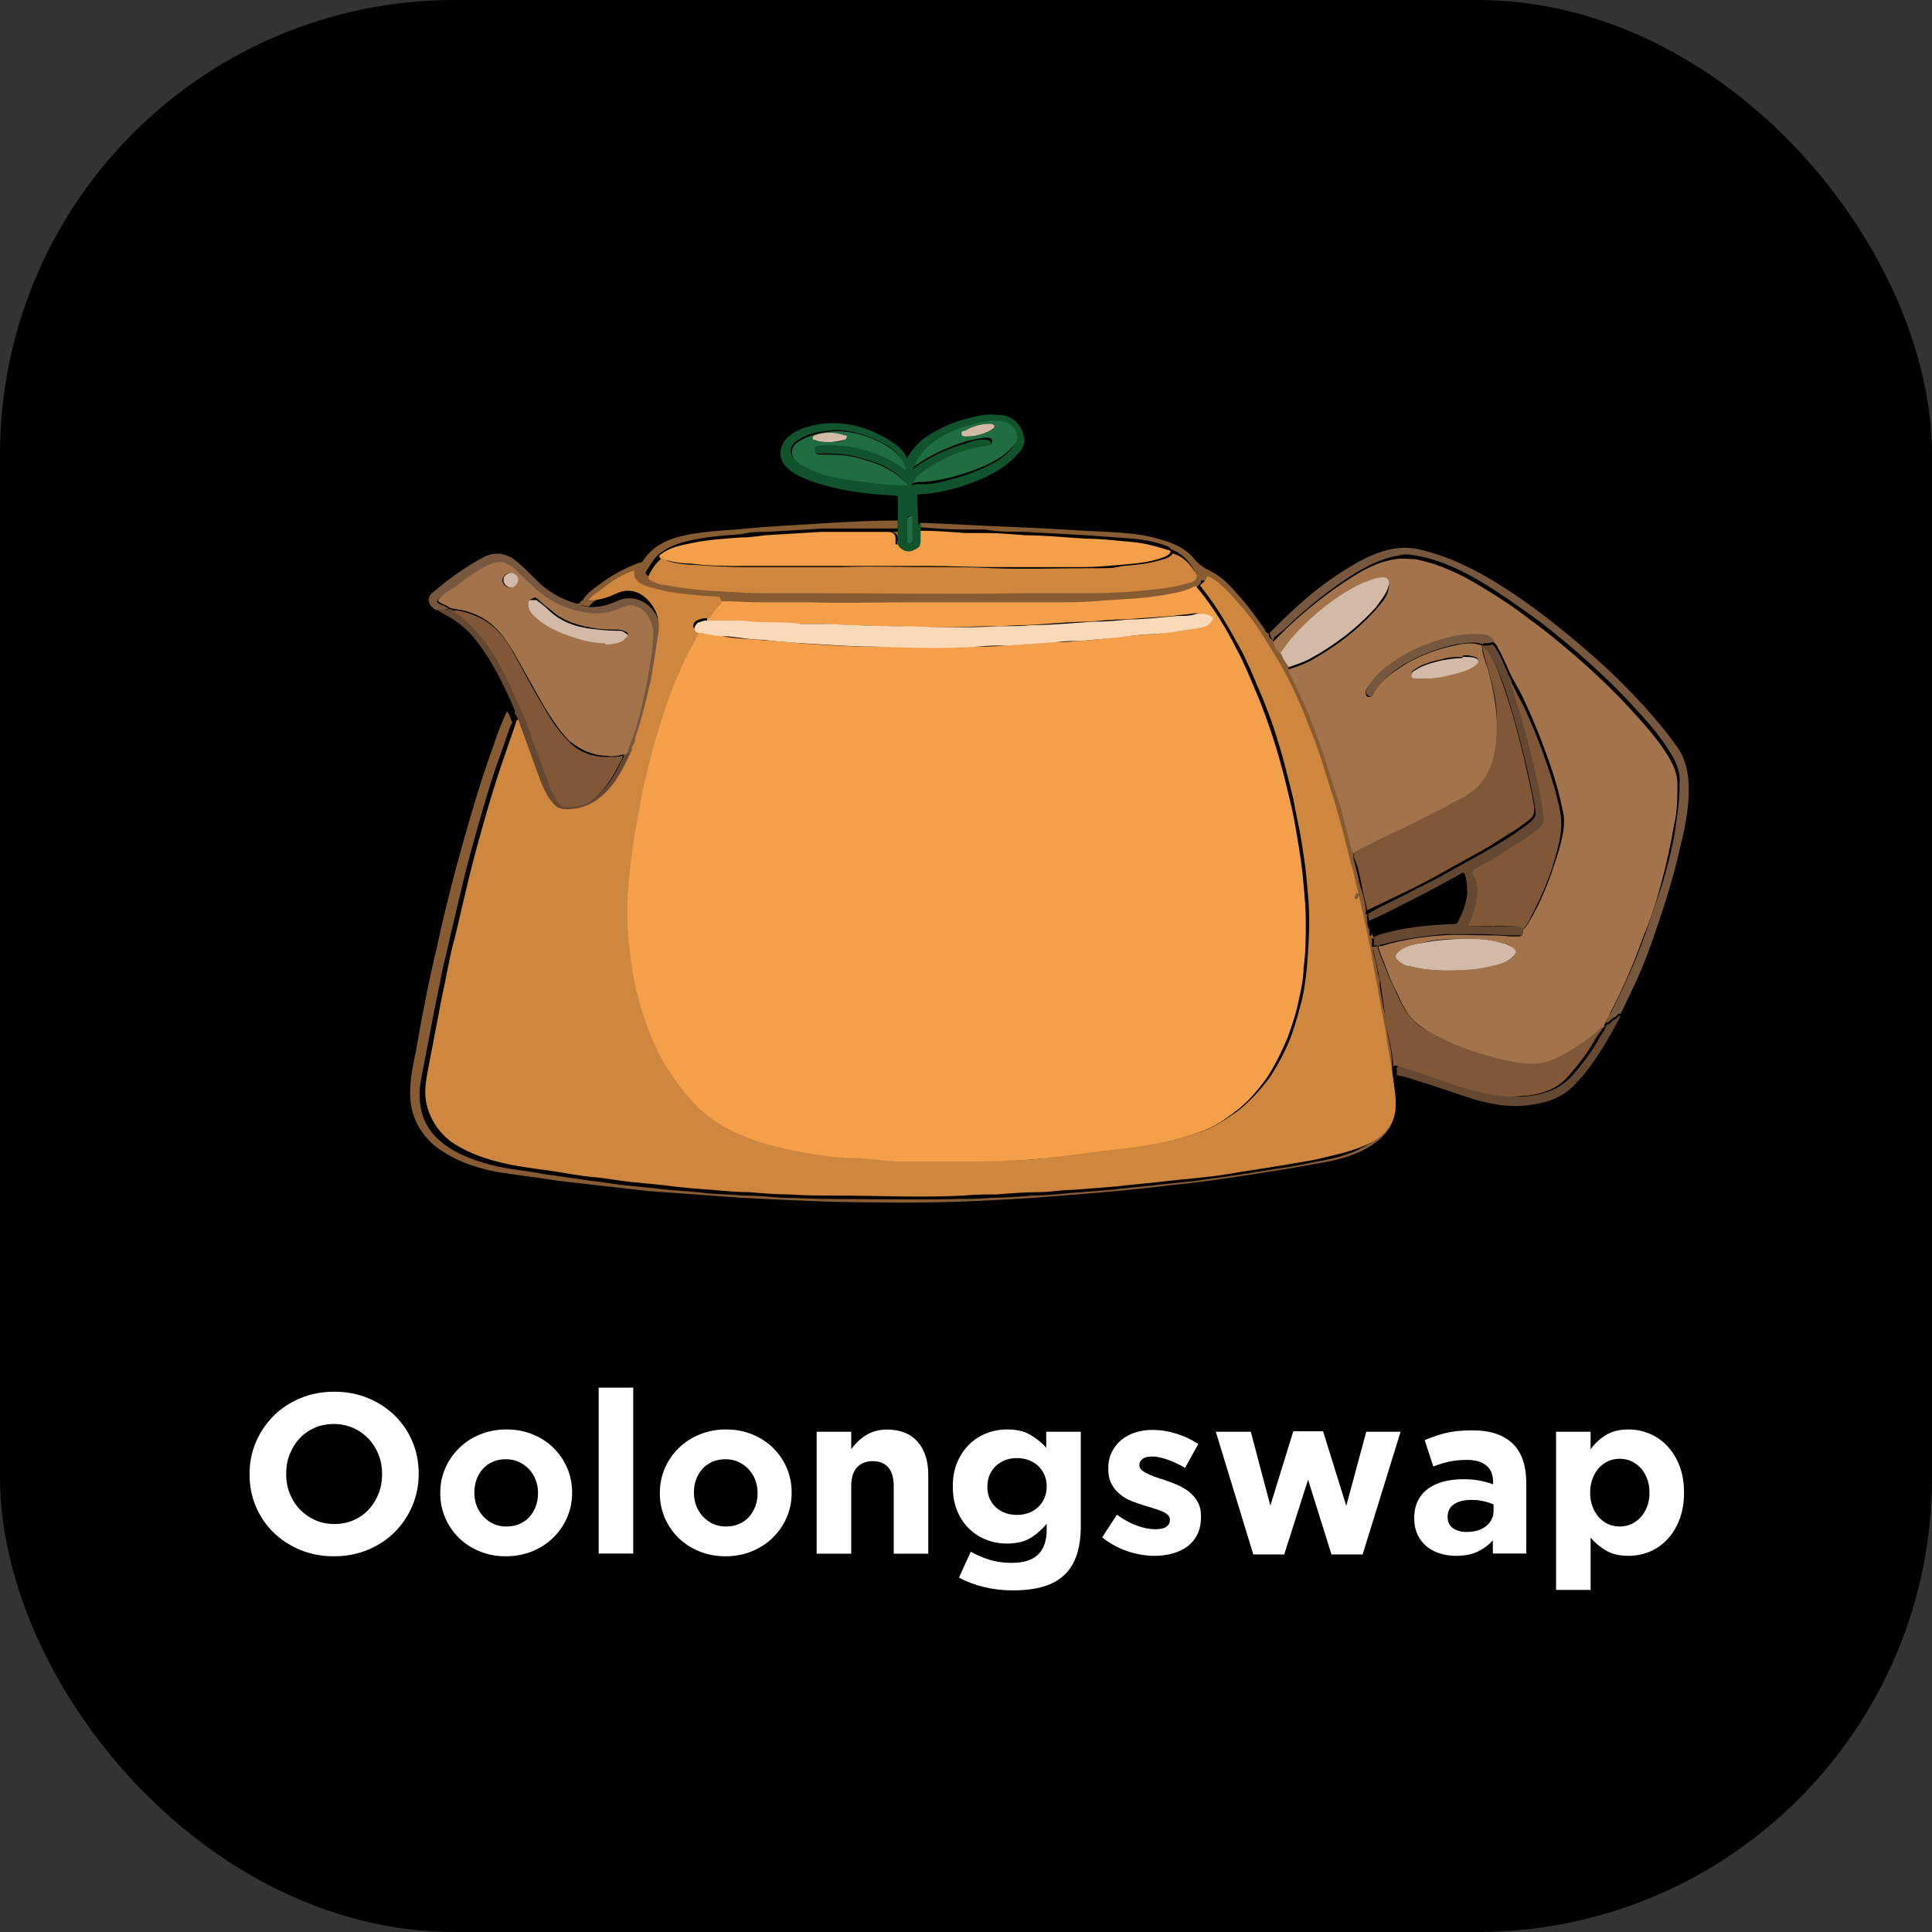
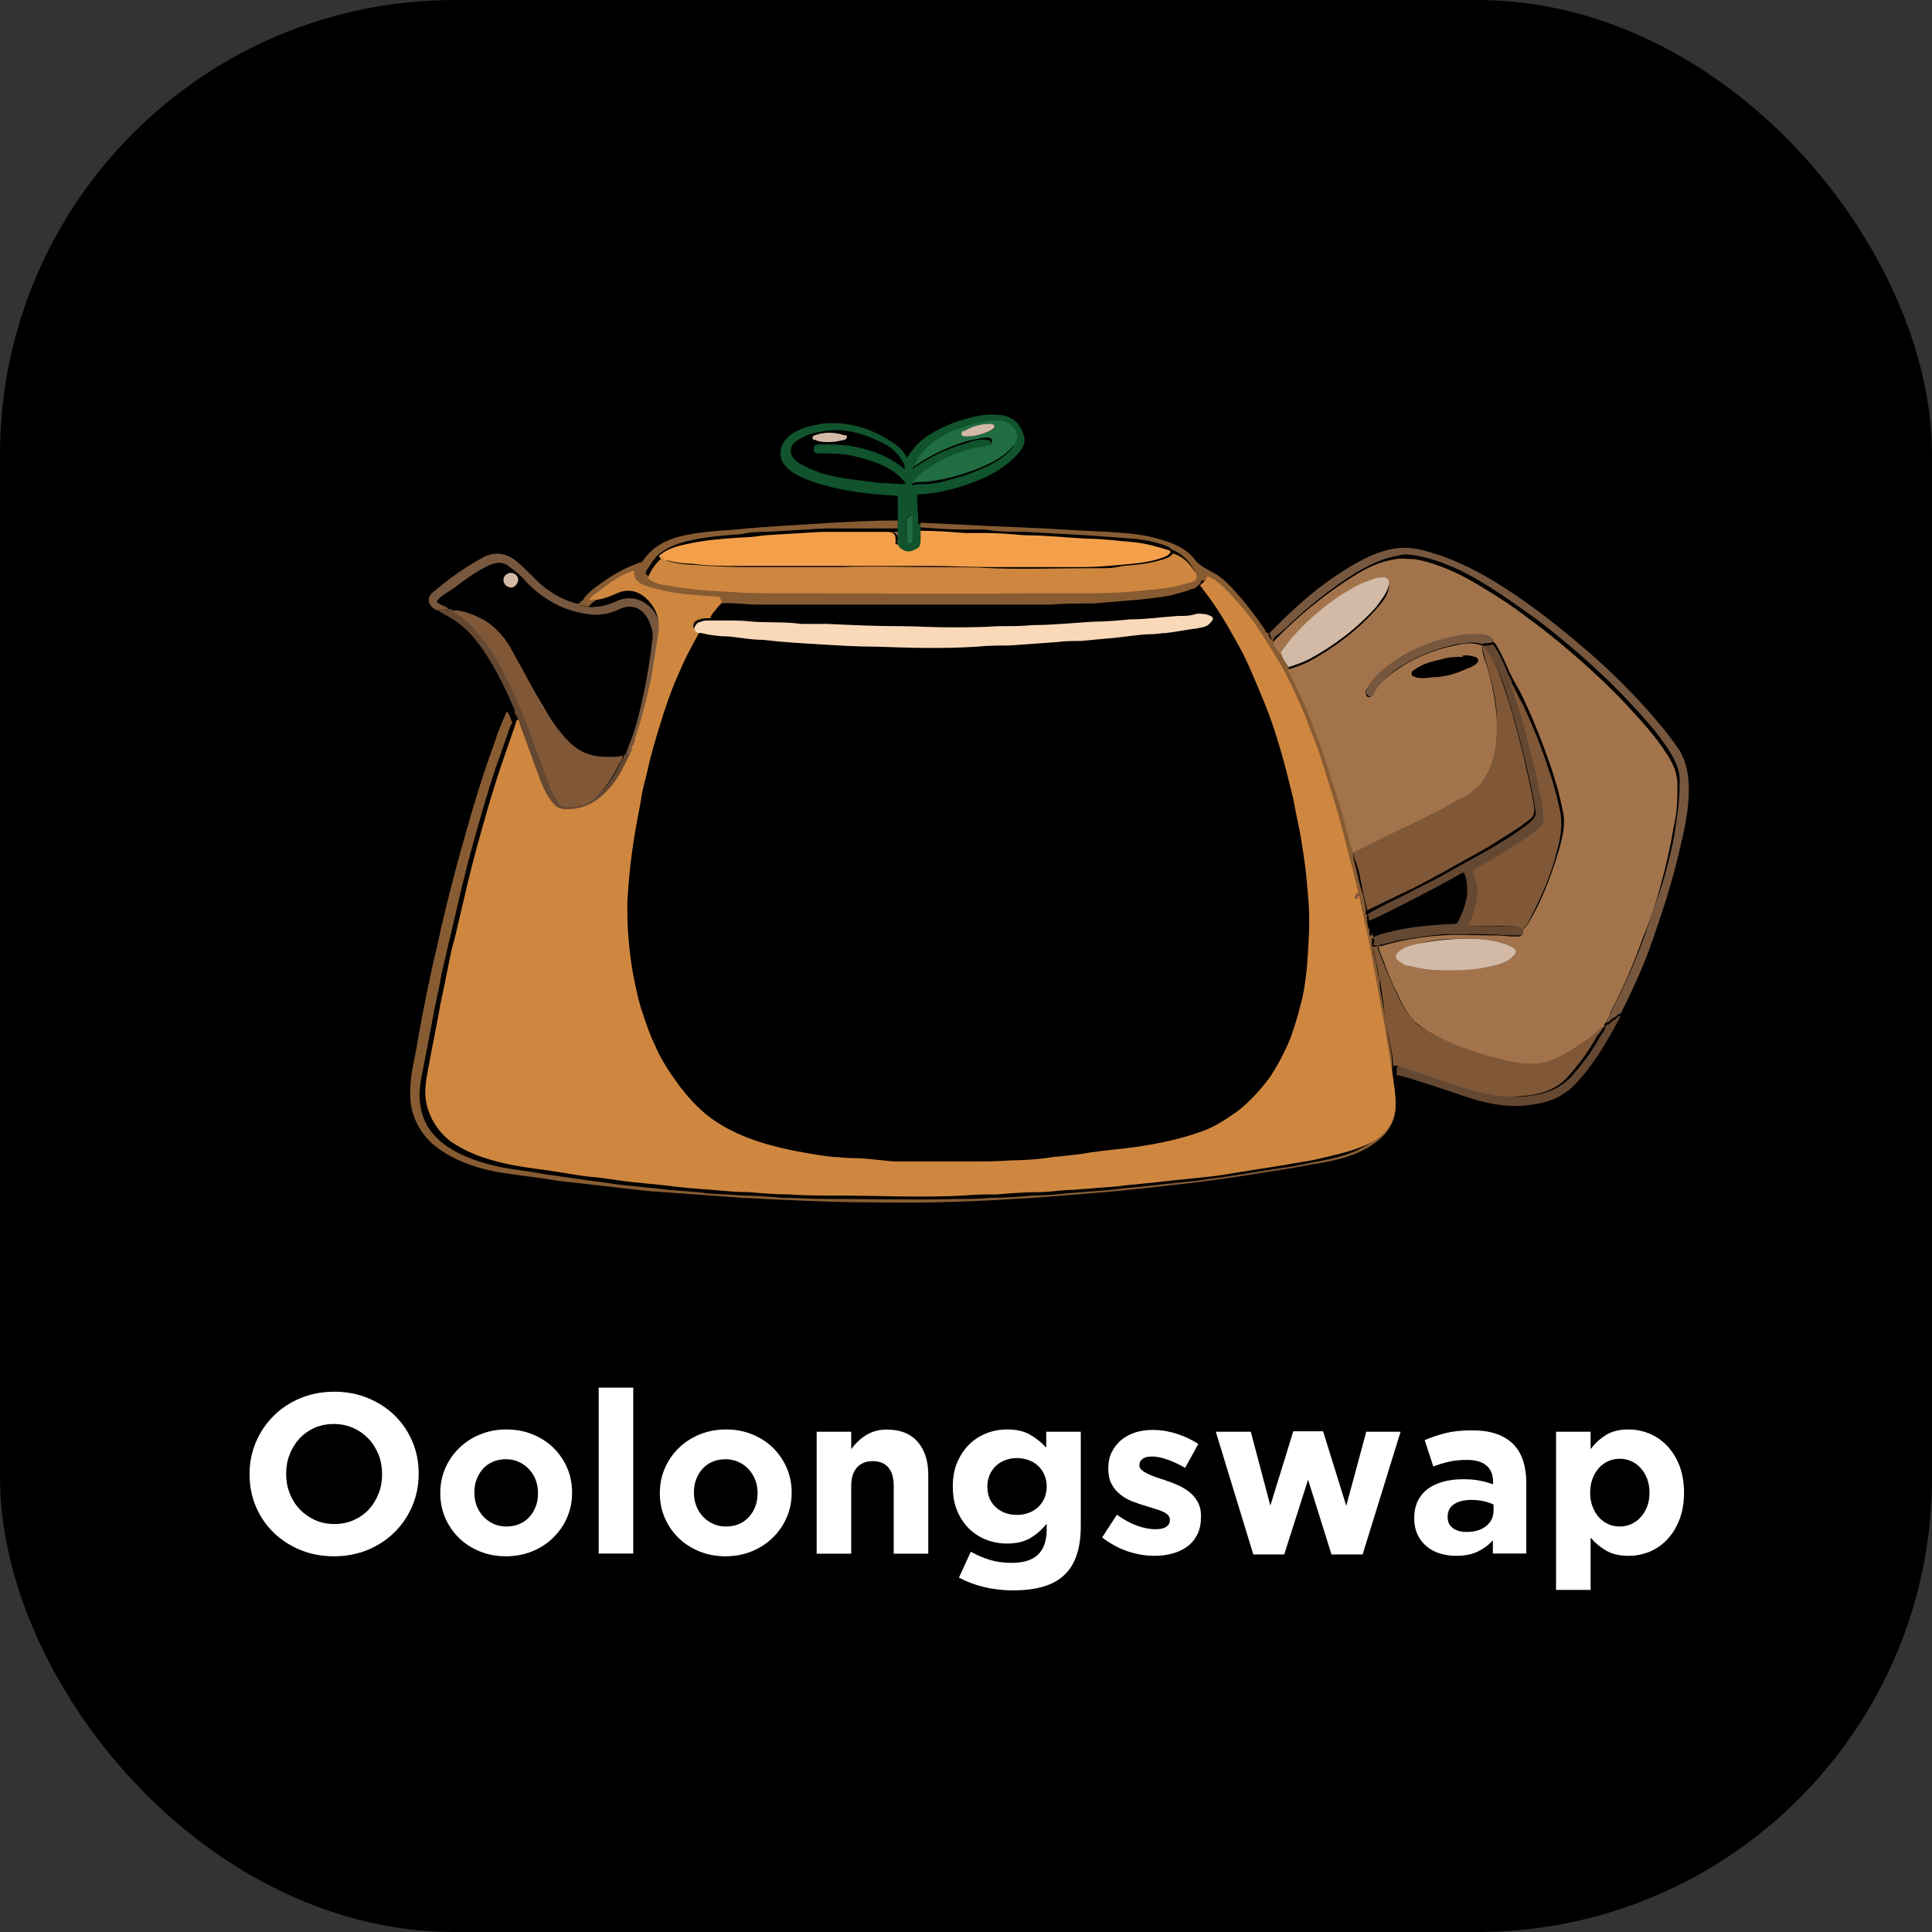
<svg xmlns="http://www.w3.org/2000/svg" id="Layer_1" data-name="Layer 1" viewBox="0 0 170 170">
  <rect x="0" y="0" width="170" height="170" fill="#333333" stroke="none" />
  <defs>
    <style>
      .cls-1, .cls-2, .cls-3, .cls-4, .cls-5, .cls-6, .cls-7, .cls-8, .cls-9, .cls-10, .cls-11, .cls-12, .cls-13 {
        stroke-width: 0px;
      }

      .cls-14 {
        isolation: isolate;
      }

      .cls-2 {
        fill: #f4a04b;
      }

      .cls-3 {
        fill: #fad9b9;
      }

      .cls-4 {
        fill: #77583f;
      }

      .cls-5 {
        fill: #885c32;
      }

      .cls-6 {
        fill: #a3744c;
      }

      .cls-7 {
        fill: #10532c;
      }

      .cls-8 {
        fill: #216d42;
      }

      .cls-9 {
        fill: #d2baa7;
      }

      .cls-10 {
        fill: #cf8740;
      }

      .cls-11 {
        fill: #805838;
      }

      .cls-12 {
        fill: #654832;
      }

      .cls-13 {
        fill: #fff;
      }
    </style>
  </defs>
  <rect id="black" class="cls-1" width="170" height="170" rx="40" ry="40" />
  <g class="cls-14">
    <g class="cls-14">
      <path class="cls-13" d="M29.38,136.94c-1.08,0-2.07-.19-2.98-.57s-1.69-.89-2.35-1.54c-.66-.65-1.17-1.41-1.54-2.28-.37-.87-.55-1.81-.55-2.81v-.04c0-1,.19-1.94.56-2.81.37-.87.89-1.64,1.55-2.3.66-.66,1.45-1.18,2.36-1.56.91-.38,1.91-.57,2.99-.57s2.07.19,2.98.57,1.69.89,2.35,1.54c.66.65,1.17,1.41,1.54,2.28.37.87.55,1.81.55,2.81v.04c0,1-.19,1.94-.56,2.81-.37.87-.89,1.64-1.55,2.3-.66.66-1.45,1.18-2.36,1.56-.91.38-1.91.57-2.99.57ZM29.42,134.1c.61,0,1.18-.11,1.7-.34.52-.23.96-.54,1.33-.94.37-.4.65-.86.86-1.39.21-.53.31-1.09.31-1.69v-.04c0-.6-.1-1.17-.31-1.7-.21-.53-.5-1-.88-1.4-.38-.4-.83-.72-1.35-.95s-1.09-.35-1.7-.35-1.2.11-1.71.34c-.51.23-.95.54-1.32.94-.37.4-.65.86-.86,1.39-.21.53-.31,1.09-.31,1.69v.04c0,.6.1,1.17.31,1.7s.5,1,.88,1.4c.38.4.83.72,1.34.95.51.23,1.08.35,1.71.35Z" />
      <path class="cls-13" d="M44.52,136.94c-.83,0-1.59-.14-2.3-.43-.71-.29-1.32-.68-1.83-1.18-.51-.5-.92-1.09-1.21-1.76s-.44-1.4-.44-2.17v-.04c0-.77.15-1.5.44-2.17.29-.67.7-1.26,1.22-1.77.52-.51,1.13-.91,1.84-1.2.71-.29,1.48-.44,2.32-.44s1.59.14,2.3.43c.71.29,1.32.68,1.83,1.18.51.5.92,1.09,1.21,1.76.29.67.44,1.4.44,2.17v.04c0,.77-.15,1.5-.44,2.17-.29.67-.7,1.26-1.22,1.77-.52.51-1.13.91-1.84,1.2-.71.29-1.48.44-2.32.44ZM44.56,134.32c.44,0,.83-.08,1.17-.23.34-.15.63-.36.87-.63.24-.27.42-.58.55-.93.13-.35.19-.73.19-1.13v-.04c0-.4-.07-.78-.2-1.13-.13-.35-.33-.67-.58-.94-.25-.27-.55-.49-.9-.65-.35-.16-.73-.24-1.14-.24-.44,0-.83.08-1.17.23-.34.15-.63.36-.87.63-.24.27-.42.58-.55.93-.13.35-.19.73-.19,1.13v.04c0,.4.07.78.2,1.13s.33.67.58.94c.25.27.55.49.89.65.34.16.72.24,1.15.24Z" />
      <path class="cls-13" d="M52.68,122.1h3.04v14.6h-3.04v-14.6Z" />
      <path class="cls-13" d="M63.84,136.94c-.83,0-1.59-.14-2.3-.43-.71-.29-1.32-.68-1.83-1.18-.51-.5-.92-1.09-1.21-1.76s-.44-1.4-.44-2.17v-.04c0-.77.15-1.5.44-2.17.29-.67.7-1.26,1.22-1.77.52-.51,1.13-.91,1.84-1.2.71-.29,1.48-.44,2.32-.44s1.59.14,2.3.43c.71.29,1.32.68,1.83,1.18.51.5.92,1.09,1.21,1.76.29.67.44,1.4.44,2.17v.04c0,.77-.15,1.5-.44,2.17-.29.67-.7,1.26-1.22,1.77-.52.51-1.13.91-1.84,1.2-.71.29-1.48.44-2.32.44ZM63.88,134.32c.44,0,.83-.08,1.17-.23.34-.15.63-.36.87-.63.24-.27.42-.58.55-.93.13-.35.19-.73.19-1.13v-.04c0-.4-.07-.78-.2-1.13-.13-.35-.33-.67-.58-.94-.25-.27-.55-.49-.9-.65-.35-.16-.73-.24-1.14-.24-.44,0-.83.08-1.17.23-.34.15-.63.36-.87.63-.24.27-.42.58-.55.93-.13.35-.19.73-.19,1.13v.04c0,.4.07.78.2,1.13s.33.67.58.94c.25.27.55.49.89.65.34.16.72.24,1.15.24Z" />
-       <path class="cls-13" d="M71.86,125.98h3.04v1.53c.17-.23.36-.45.57-.65.21-.21.44-.39.69-.55.25-.16.53-.29.84-.38.31-.09.65-.14,1.04-.14,1.16,0,2.06.35,2.69,1.06.63.71.95,1.68.95,2.92v6.94h-3.04v-5.96c0-.72-.16-1.26-.48-1.63-.32-.37-.77-.55-1.36-.55s-1.05.18-1.39.55c-.34.37-.51.91-.51,1.63v5.96h-3.04v-10.72Z" />
+       <path class="cls-13" d="M71.86,125.98h3.04v1.53c.17-.23.36-.45.57-.65.21-.21.44-.39.69-.55.25-.16.53-.29.84-.38.31-.09.65-.14,1.04-.14,1.16,0,2.06.35,2.69,1.06.63.71.95,1.68.95,2.92v6.94h-3.04v-5.96c0-.72-.16-1.26-.48-1.63-.32-.37-.77-.55-1.36-.55s-1.05.18-1.39.55c-.34.37-.51.91-.51,1.63v5.96h-3.04Z" />
      <path class="cls-13" d="M89.12,139.94c-.88,0-1.72-.1-2.52-.29-.8-.19-1.54-.47-2.22-.83l1.04-2.28c.56.31,1.12.55,1.69.72.57.17,1.21.26,1.93.26,1.04,0,1.81-.25,2.31-.74s.75-1.22.75-2.18v-.52c-.45.55-.95.97-1.48,1.28-.53.31-1.21.46-2.02.46-.63,0-1.23-.11-1.8-.33s-1.08-.54-1.52-.97-.79-.95-1.05-1.57c-.26-.62-.39-1.33-.39-2.13v-.04c0-.8.13-1.51.4-2.13s.62-1.14,1.06-1.57.95-.75,1.52-.97,1.17-.33,1.78-.33c.83,0,1.51.15,2.04.46s1.01.69,1.42,1.14v-1.4h3.04v8.3c0,1.91-.45,3.31-1.36,4.22-.51.51-1.14.87-1.91,1.1-.77.23-1.67.34-2.71.34ZM89.48,133.3c.37,0,.72-.06,1.04-.18.32-.12.6-.29.83-.51s.42-.48.55-.79c.13-.31.2-.64.2-1v-.04c0-.36-.07-.69-.2-1-.13-.31-.32-.57-.55-.79s-.51-.39-.83-.51c-.32-.12-.67-.18-1.04-.18s-.72.06-1.03.18c-.31.12-.59.29-.82.51s-.42.48-.55.79c-.13.31-.2.64-.2,1v.04c0,.75.25,1.35.74,1.8.49.45,1.11.68,1.86.68Z" />
      <path class="cls-13" d="M101.58,136.9c-.76,0-1.54-.13-2.33-.39-.79-.26-1.55-.67-2.27-1.23l1.3-2c.59.43,1.17.75,1.75.96.58.21,1.12.32,1.63.32.44,0,.76-.07.97-.22.21-.15.31-.34.31-.58v-.04c0-.16-.06-.3-.18-.42-.12-.12-.28-.22-.49-.31s-.44-.17-.71-.25-.55-.17-.84-.26c-.37-.11-.75-.24-1.13-.39-.38-.15-.72-.35-1.03-.6s-.56-.55-.75-.91-.29-.8-.29-1.32v-.04c0-.55.1-1.03.31-1.45.21-.42.49-.78.84-1.07.35-.29.77-.51,1.24-.66.47-.15.98-.22,1.53-.22.68,0,1.37.11,2.07.33s1.34.52,1.93.91l-1.16,2.1c-.53-.31-1.05-.55-1.56-.73-.51-.18-.95-.27-1.34-.27s-.65.07-.84.21c-.19.14-.28.32-.28.53v.04c0,.15.06.28.18.39s.28.22.48.32c.2.1.43.2.69.29.26.09.54.19.83.28.37.12.75.26,1.14.43.39.17.73.37,1.04.61.31.24.56.53.76.88s.3.77.3,1.26v.04c0,.6-.1,1.12-.31,1.55-.21.43-.5.79-.87,1.07-.37.28-.81.49-1.31.63-.5.14-1.04.21-1.61.21Z" />
      <path class="cls-13" d="M106.98,125.98h3.08l1.72,6.5,2.02-6.54h2.62l2.04,6.56,1.76-6.52h3.02l-3.34,10.8h-2.74l-2.06-6.58-2.1,6.58h-2.72l-3.3-10.8Z" />
      <path class="cls-13" d="M128.12,136.9c-.51,0-.98-.07-1.43-.21-.45-.14-.84-.35-1.17-.63-.33-.28-.6-.62-.79-1.03-.19-.41-.29-.88-.29-1.41v-.04c0-.59.11-1.09.32-1.52.21-.43.51-.78.89-1.06s.83-.49,1.36-.63c.53-.14,1.11-.21,1.75-.21.55,0,1.02.04,1.43.12.41.08.8.19,1.19.32v-.18c0-.64-.19-1.13-.58-1.46-.39-.33-.96-.5-1.72-.5-.59,0-1.1.05-1.55.15-.45.1-.92.24-1.41.43l-.76-2.32c.59-.25,1.2-.46,1.84-.62.64-.16,1.41-.24,2.32-.24.84,0,1.56.1,2.15.31.59.21,1.08.5,1.47.89s.69.89.88,1.47.28,1.23.28,1.95v6.22h-2.94v-1.16c-.37.41-.82.74-1.34.99-.52.25-1.15.37-1.9.37ZM129.04,134.8c.72,0,1.3-.17,1.73-.52.43-.35.65-.8.65-1.36v-.54c-.27-.12-.56-.22-.89-.29-.33-.07-.68-.11-1.05-.11-.65,0-1.17.13-1.54.38s-.56.62-.56,1.1v.04c0,.41.15.73.46.96.31.23.71.34,1.2.34Z" />
      <path class="cls-13" d="M136.92,125.98h3.04v1.54c.37-.51.82-.92,1.35-1.25.53-.33,1.19-.49,1.99-.49.63,0,1.23.12,1.82.36.59.24,1.11.6,1.56,1.07.45.47.82,1.05,1.09,1.74.27.69.41,1.48.41,2.37v.04c0,.89-.14,1.68-.41,2.37-.27.69-.63,1.27-1.08,1.74-.45.47-.96.83-1.55,1.07-.59.24-1.2.36-1.84.36-.81,0-1.48-.16-2.01-.48-.53-.32-.97-.69-1.33-1.12v4.6h-3.04v-13.92ZM142.52,134.32c.36,0,.7-.07,1.01-.21.31-.14.59-.34.83-.6.24-.26.43-.57.57-.93.14-.36.21-.77.21-1.22v-.04c0-.44-.07-.84-.21-1.21-.14-.37-.33-.68-.57-.94-.24-.26-.52-.46-.83-.6s-.65-.21-1.01-.21-.7.07-1.01.21c-.31.14-.59.34-.82.6-.23.26-.42.57-.56.94-.14.37-.21.77-.21,1.21v.04c0,.44.07.84.21,1.21.14.37.33.68.56.94.23.26.51.46.82.6.31.14.65.21,1.01.21Z" />
    </g>
  </g>
  <g>
    <path class="cls-5" d="M81,46c2.9.1,5.8.3,8.8.4,2.6.1,5.1.3,7.7.4,1.6.1,3.2.2,4.7.7,1.1.3,2.2.8,2.9,1.7.4.5.9.8,1.5,1.1,1,.5,1.7,1.3,2.4,2.1.9,1,1.6,2,2.3,3,0,.1.1.3.3.3.1.2,0,.5.4.6,0,.5.3.8.7,1.1.1.5.4.9.7,1.3,0,.2,0,.3.1.4.8,1.6,1.6,3.3,2.2,5,.5,1.4,1,2.7,1.4,4.1.5,1.6.9,3.1,1.4,4.7.2.7.3,1.3.6,2v.7c.3.9.4,1.8.7,2.7.2.6.3,1.2.4,1.8h0c0,.2-.1.3,0,.4,0,.1,0,.3.1.3,0,.3,0,.7.2,1v.3c0,.1,0,.3.2.2h0v.3h0v.1h0c.1,0,0,.2,0,.3,0,.2.1.4.1.5.1.6.3,1.3.4,1.9,0,.3.2.7.2,1,0,.7.2,1.4.3,2.1.2.8.3,1.7.4,2.5.2.9.4,1.8.4,2.8v.5c.1,1,.3,2,.3,3,0,1.5-.8,2.6-2,3.4-1.3.9-2.8,1.3-4.4,1.6-1.3.2-2.7.5-4.1.7-3.1.5-6.3,1-9.4,1.3-4,.5-8,.8-12,1.1-4.6.3-9.2.5-13.9.4-3.9,0-7.8-.2-11.7-.4-2.8-.2-5.5-.4-8.3-.6-2.6-.3-5.3-.6-7.9-.9-1.8-.3-3.7-.5-5.5-.8-2-.4-3.9-1.1-5.5-2.4-1.4-1.3-2.1-2.9-2-4.8,0-1.4.4-2.7.6-4,.5-2.9,1.1-5.9,1.8-8.8.5-2.4,1.1-4.7,1.7-7,1-3.6,2-7.2,3.3-10.7.3-1,.7-1.9,1.1-2.8.3.3.3.7.5,1-.1,0-.1.2-.2.3-.3.9-.6,1.7-.9,2.6-.6,1.6-1.1,3.3-1.6,5-.6,2.1-1.2,4.2-1.7,6.3-.4,1.7-.8,3.4-1.2,5.1-.2,1-.5,2-.7,3.1-.2,1.2-.5,2.3-.7,3.5-.3,1.6-.6,3.1-.9,4.7-.2,1-.4,2-.2,3.1.2,1.4.9,2.5,2.1,3.4,1.2.9,2.6,1.4,4.1,1.8s3.1.5,4.6.8c1.4.2,2.8.4,4.2.6,1,.1,2,.3,3,.4s2,.2,3,.3c1.4.2,2.8.2,4.2.4,1.1.1,2.1.1,3.2.2,1.1,0,2.3.1,3.5.2,1.3,0,2.6.1,4,.1,3.8,0,7.6.1,11.4,0,1,0,1.9,0,2.9-.1,1.2,0,2.5-.1,3.7-.2,1,0,2-.1,3-.2,1.3-.1,2.5-.2,3.8-.3,1.6-.2,3.1-.3,4.7-.5,1-.1,1.9-.2,2.9-.3,1.2-.2,2.3-.3,3.5-.5,1.3-.2,2.5-.4,3.8-.6.9-.1,1.9-.3,2.8-.5,1.7-.3,3.3-.6,4.8-1.5,1.3-.7,2.1-1.8,2.1-3.3,0-.7-.1-1.5-.2-2.2-.2-1.5-.4-2.9-.7-4.4-.3-2-.7-4-1.1-5.9s-.8-3.9-1.2-5.8c-.2-.8-.4-1.7-.6-2.5-.3-1.3-.6-2.6-1-3.8-.4-1.6-.9-3.1-1.4-4.7-.4-1.2-.8-2.5-1.3-3.7-.7-2-1.6-3.9-2.6-5.7-.6-1-1.2-2-1.8-2.9-.8-1.2-1.8-2.4-2.8-3.5-.5-.5-1-.9-1.6-1.3-.1,0-.2-.1-.3,0,0,.3-.4.5-.6.7h-.2c-.6.3-1.3.4-1.9.6-2.3.4-4.6.5-6.8.7-1.3,0-2.5,0-3.8.1h-25.7c-1.1,0-2.2-.2-3.4-.1h-.2c-1.5,0-3.1-.2-4.6-.5-.8-.1-1.5-.3-2.2-.7-.3-.2-.5-.5-.5-.8,0-.5-.2-.3-.3-.2-1.1.5-2,1.1-2.9,1.8-.3.2-.6.4-.8.7h.3c-.4,0-.8-.2-1.2-.1,0-.2.2-.2.2-.4h0c.2,0,.2-.1.3-.3.5-.6,1.1-1,1.8-1.5,1-.7,2-1.2,3.1-1.6.1,0,.2,0,.3-.2.9-1.3,2.2-1.9,3.7-2.2,1.4-.3,2.9-.4,4.4-.5,2.8-.3,5.6-.4,8.5-.6,1.9-.1,3.7-.2,5.6-.2h.2v.7h-6.5c-1.7.1-3.4.2-5,.3-.7,0-1.5,0-2.2.2-1.4.1-2.9.2-4.3.5-1,.2-2,.5-2.8,1.1-.6.4-.9,1-1.3,1.6-.2.3,0,.4.2.5.5.2,1,.3,1.4.4,1.9.4,3.9.5,5.9.6,1.3,0,2.5,0,3.8.1h27.6c1.8,0,3.5-.2,5.2-.3,1-.1,2-.2,3-.5.4-.1.7-.2,1-.4.1-.1.2-.2.1-.4-.5-.9-1.1-1.5-2.1-1.9,0-.1-.1-.1-.2-.2-1-.4-2-.6-3.1-.7-1.4-.1-2.7-.2-4.1-.3-1.8-.1-3.6-.2-5.4-.3-1.2,0-2.3,0-3.5-.2h-1.8c-1.3,0-2.6-.1-3.9-.2v-.8.4ZM119.3,78.8s0,.3.1.3.2-.1.2-.2,0-.3-.1-.3c-.2,0,0,.2-.1.2h-.1Z" />
    <path class="cls-7" d="M81,46v1.6c0,.6,0,.7-.6.9s-1.3,0-1.4-.5v-4.1c0-.2,0-.3-.3-.3-1.9-.1-3.9-.3-5.8-.8-1.1-.3-2.1-.6-3.1-1.2-.3-.2-.5-.4-.7-.6-.7-.8-.5-1.9.3-2.6.8-.7,1.8-.9,2.8-1.1,2.4-.3,4.6.4,6.6,1.8.4.3.8.7,1,1.2.5-.8,1.1-1.5,1.9-2,1.1-.7,2.3-1.2,3.5-1.5.8-.2,1.6-.4,2.5-.3,1.3,0,2.1.7,2.4,1.9.2.6-.2,1.2-.6,1.6-.8.9-1.8,1.5-2.8,2-1.8.8-3.8,1.4-5.8,1.5-.1,0-.2,0-.2.2,0,.8.1,1.6.1,2.5l.2-.2ZM80.4,41.2h0c1.4-1,2.9-1.7,4.6-2.2.6-.2,1.2-.4,1.8-.3.2,0,.4.1.4.3,0,.3-.1.4-.4.4-.2,0-.4,0-.6.1-1.6.4-3.1.9-4.5,1.8-.6.4-1.1.8-1.5,1.4.4-.1.8-.1,1.1-.1,1,0,2-.3,3-.6.8-.2,1.5-.5,2.2-.8.9-.4,1.8-.9,2.5-1.7.5-.6.5-1.2,0-1.8-.5-.5-1.2-.5-1.8-.5-1,0-1.9.3-2.9.7-1.3.5-2.4,1.1-3.3,2.2-.3.4-.6.8-.7,1.3h0l.1-.2ZM79.6,41.3c0-.3,0-.5-.2-.7-.5-1-1.4-1.5-2.3-1.9-1.4-.6-2.8-1-4.3-.8-.9.1-1.9.3-2.7.9-.6.4-.7,1.1-.2,1.6.2.2.4.4.7.5,1.4.8,2.9,1.1,4.5,1.3.8.1,1.6.2,2.3.3.8,0,1.6.1,2.4.1-.1,0-.2-.1-.2-.2-1.1-1.3-2.6-1.8-4.2-2.2-1.1-.3-2.2-.3-3.3-.3-.4,0-.5-.1-.5-.4s.2-.4.5-.4c.8,0,1.7,0,2.5.1,1.8.3,3.4.8,4.9,2l.1.1ZM79.8,46.6h0v.9c0,.2,0,.3.3.3s.2-.1.2-.3c0-.6-.1-1.2,0-1.8,0-.1,0-.3-.2-.3s-.3,0-.3.3v.9Z" />
    <path class="cls-4" d="M112.1,56.3c-.3,0-.3-.4-.4-.6.8-.8,1.6-1.6,2.5-2.4,1.2-1.1,2.5-2.1,3.9-3,1.1-.7,2.3-1.4,3.6-1.8,1.3-.4,2.5-.4,3.8,0,1.9.5,3.6,1.3,5.2,2.2,3.3,1.9,6.2,4.2,9,6.6,2.3,2,4.5,4.2,6.4,6.5.6.7,1.1,1.4,1.6,2.1.7,1.1.9,2.3.9,3.6,0,1.6-.3,3.2-.7,4.8-.7,3.2-1.7,6.2-2.8,9.3-.7,1.9-1.6,3.8-2.5,5.6h-.2c-.1.2-.3.3-.5.4s-.3.4-.6.4c.2-.4.4-.8.6-1.2,1.1-2.2,2.1-4.4,2.9-6.7.5-1.5,1-2.9,1.5-4.4.5-1.8,1-3.6,1.2-5.4.2-1.2.3-2.4.3-3.6,0-1-.4-1.8-.9-2.6-1-1.6-2.3-3-3.6-4.4-1.4-1.5-2.9-2.9-4.5-4.3-1.3-1.1-2.6-2.2-4-3.2s-2.8-2-4.3-2.9c-1.8-1.1-3.7-2-5.8-2.4-.6-.1-1.1-.2-1.7,0-1.3.2-2.5.8-3.7,1.5-2.1,1.3-4.1,2.9-5.9,4.6-.4.4-.9.8-1.3,1.1v.2Z" />
    <path class="cls-4" d="M51.3,52.9c0,.2-.2.2-.2.4.4,0,.8.2,1.2.1.8,0,1.5-.3,2.2-.6,1.1-.4,2.1,0,2.8.7.7.8,1,1.9.8,3-.2,1.2-.4,2.5-.6,3.8-.3,1.8-.8,3.5-1.4,5.2,0,.3-.2.6-.3.8,0-.1-.2,0-.3,0-.2,0-.4.1-.5.2.2-.4.3-.9.5-1.3.5-1.3.8-2.6,1.1-4,.3-1.3.5-2.7.7-4,0-.6.3-1.3,0-2-.3-1.2-1.3-2.3-2.8-1.6-1,.5-2,.6-3,.4-2-.3-3.7-1.3-5.1-2.7-.4-.5-.9-.9-1.4-1.3-.7-.6-1.2-.6-2.1-.2-1,.5-2,1.2-2.9,1.9-.4.3-1,.6-1.4,1-.2.2-.2.3,0,.4.3.2.6.2.9.5h-.1c-.3.1-.7,0-1,.1-.7-.4-.9-1-.4-1.5,1.4-1.2,2.9-2.3,4.6-3.2,1.2-.6,2.3-.2,3.2.7.7.6,1.3,1.3,2,1.9.9.7,1.8,1.2,2.9,1.5.3.1.4-.2.6-.3v.1Z" />
    <path class="cls-12" d="M38.5,53.7c.3-.2.7,0,1-.1h.1c.2,0,.3.2.5.1,0,.1.1.2.2.2.4.3.8.6,1.1.9,1,1,1.8,2.1,2.5,3.3s1.3,2.6,1.9,3.9c.4.9.7,1.9,1.1,2.9.4,1.2.9,2.5,1.4,3.7.2.7.5,1.3.9,1.9.1.2.3.4.6.4,1.1.1,2.1-.2,2.9-1,.8-.8,1.4-1.7,1.9-2.8.1-.2.3-.4.3-.7h.1c.2,0,.4-.1.5-.2h.3v.3c-.5,1.2-1.1,2.4-2,3.4-1,1.1-2.1,1.9-3.7,1.8-.5,0-.9-.2-1.2-.5-.5-.6-.8-1.2-1.1-1.9-.8-1.8-1.3-3.7-2-5.5-.2-.3-.2-.7-.5-1v-.3c-1-2.3-2.1-4.6-3.7-6.5-.7-.8-1.6-1.5-2.6-2,0,0-.2-.1-.3-.2l-.2-.1Z" />
    <path class="cls-12" d="M141.3,90.2c.3,0,.4-.2.6-.4.2-.1.4-.2.5-.4h.2c-1.1,2.1-2.3,4.2-3.9,5.9-1.1,1.2-2.4,1.7-3.9,1.9-1.8.3-3.5,0-5.2-.5-1.6-.5-3.2-1.1-4.9-1.6-.6-.2-1.2-.4-1.8-.5v-.5q0-.4.4-.3c.6.2,1.3.4,1.9.6,1.5.5,3,1.1,4.5,1.5,1.1.3,2.3.6,3.5.6.5,0,1,0,1.6-.1,1.3-.2,2.4-.6,3.4-1.6,1-1.1,1.9-2.3,2.6-3.6.2-.3.4-.5.5-.9,0,0,.1-.1.2-.2l-.2.1Z" />
    <path class="cls-4" d="M51.6,52.6c0,.1-.1.3-.3.3h0l.2-.2.1-.1Z" />
-     <path class="cls-2" d="M63.5,52.9c1.1,0,2.2.1,3.4.1h4.4c2.9.1,5.9,0,8.8,0h12.5c1.3,0,2.5,0,3.8-.1,2.3-.2,4.6-.2,6.8-.7.7-.1,1.3-.3,1.9-.6h.2c0,.1.1.2.2.3,1.3,1.6,2.4,3.4,3.3,5.2.6,1.1,1.1,2.3,1.6,3.5.7,1.6,1.3,3.3,1.8,4.9s.9,3.2,1.3,4.9c.3,1.2.5,2.4.7,3.6s.4,2.5.5,3.8c.1,1.1.2,2.2.2,3.3,0,1.4,0,2.7-.2,4.1,0,.9-.2,1.8-.4,2.7-.2,1.1-.6,2.3-1,3.4-.5,1.2-1.1,2.4-1.8,3.5-.8,1.1-1.7,2.2-2.8,3-.9.7-1.9,1.4-3.1,1.8-1.9.7-3.8,1.1-5.8,1.4-1.3.2-2.7.4-4.1.5-1.1.1-2.2.3-3.3.4-1.2.1-2.5.2-3.7.3-1.2,0-2.4.1-3.6.1h-6.7c-1.3,0-2.6-.2-3.8-.3-.5,0-1,0-1.6-.1-1.1-.1-2.2-.3-3.2-.5-2-.4-3.9-.9-5.7-1.8-1.1-.6-2.1-1.4-3.1-2.2-.7-.6-1.2-1.3-1.7-2-.8-1.1-1.4-2.2-2-3.4-.4-.9-.7-1.7-1-2.6s-.5-1.7-.7-2.6c-.3-1.4-.5-2.8-.6-4.2,0-1.1-.2-2.1-.1-3.2.1-1.4.2-2.8.4-4.2.2-1.6.5-3.1.8-4.7.2-.9.4-1.8.6-2.7.3-1.3.7-2.6,1.1-4,.4-1.2.8-2.5,1.3-3.7.4-1,.8-1.9,1.3-2.8.3-.5.6-1.1.9-1.7.8.2,1.6.2,2.4.4,1,.2,2,.2,3,.3,1.7.1,3.4.3,5.1.4,1.6.1,3.2.2,4.8.2,3,0,6,.1,9,0,.9,0,1.9,0,2.8-.1,1.4-.1,2.8-.2,4.2-.3.7,0,1.4,0,2.1-.1,1.1,0,2.2-.2,3.2-.3s2.1-.2,3.1-.3c.4,0,.8,0,1.2-.1.9-.1,1.8-.2,2.7-.4.4,0,.9-.1,1.2-.5.2-.2.2-.4,0-.6-.4-.2-.8-.3-1.2-.2-.6.1-1.2.1-1.7.2-1.4.1-2.8.2-4.2.3-1,0-2.1.1-3.1.2-1.8,0-3.6.2-5.4.3-1,0-2.1.1-3.1.1-1.5,0-2.9.1-4.4.1-1.3,0-2.7,0-4.1-.1-2.2,0-4.4-.1-6.5-.2h-2.3c-1.4-.1-2.9,0-4.3-.2-.8,0-1.6,0-2.3-.1h-1.3c0-.4.4-.6.6-.9.2-.2.4-.3.4-.6l.3-.2Z" />
    <path class="cls-10" d="M63.5,52.9c0,.3-.3.4-.4.6-.2.3-.5.5-.6.9h-.4c-.3,0-.6.1-.8.2-.2.1-.3.3-.3.5s.2.3.4.4h.2c-.3.6-.6,1.1-.9,1.7-.5.9-.9,1.9-1.3,2.8-.5,1.2-.9,2.4-1.3,3.7-.4,1.3-.8,2.6-1.1,4-.2.9-.5,1.8-.6,2.7-.3,1.6-.6,3.1-.8,4.7-.2,1.4-.3,2.8-.4,4.2,0,1.1,0,2.2.1,3.2.1,1.4.3,2.8.6,4.2.2.9.4,1.8.7,2.6.3.9.6,1.8,1,2.6.5,1.2,1.2,2.3,2,3.4.5.7,1.1,1.4,1.7,2,.9.9,1.9,1.6,3.1,2.2,1.8.9,3.7,1.4,5.7,1.8,1.1.2,2.2.4,3.2.5.5,0,1,.1,1.6.1,1.3,0,2.5.2,3.8.3h6.7c1.2,0,2.4,0,3.6-.1,1.2,0,2.5-.1,3.7-.3,1.1-.1,2.2-.2,3.3-.4,1.4-.2,2.7-.3,4.1-.5,2-.3,3.9-.7,5.8-1.4,1.1-.4,2.1-1.1,3.1-1.8,1.1-.9,2-1.9,2.8-3,.7-1.1,1.3-2.2,1.8-3.5.4-1.1.7-2.2,1-3.4.2-.9.3-1.8.4-2.7.1-1.4.2-2.7.2-4.1,0-1.1-.1-2.2-.2-3.3-.1-1.3-.3-2.5-.5-3.8-.2-1.2-.5-2.4-.7-3.6-.4-1.6-.8-3.3-1.3-4.9-.5-1.7-1.1-3.3-1.8-4.9-.5-1.2-1-2.4-1.6-3.5-1-1.8-2-3.6-3.3-5.2,0-.1-.2-.2-.2-.3.2-.2.5-.4.6-.7,0-.2.2,0,.3,0,.6.3,1.1.8,1.6,1.3,1,1.1,2,2.2,2.8,3.5.6.9,1.2,1.9,1.8,2.9,1,1.8,1.9,3.8,2.6,5.7.5,1.2.9,2.4,1.3,3.7.5,1.6,1,3.1,1.4,4.7.4,1.3.6,2.5,1,3.8.2.8.4,1.7.6,2.5.4,1.9.9,3.9,1.2,5.8.4,2,.7,3.9,1.1,5.9.2,1.5.5,2.9.7,4.4s.2,1.5.2,2.2c0,1.5-.8,2.6-2.1,3.3-1.5.8-3.2,1.1-4.8,1.5-.9.2-1.8.3-2.8.5-1.3.2-2.5.4-3.8.6-1.2.2-2.3.4-3.5.5-1,.1-1.9.2-2.9.3-1.6.2-3.1.3-4.7.5-1.3.1-2.5.2-3.8.3-1,0-2,.2-3,.2-1.2,0-2.5.1-3.7.2-1,0-1.9,0-2.9.1-3.8.2-7.6,0-11.4,0-1.3,0-2.6,0-4-.1-1.1,0-2.3-.1-3.5-.2-1.1,0-2.1-.1-3.2-.2-1.4-.1-2.8-.2-4.2-.4-1-.1-2-.2-3-.3-1-.1-2-.3-3-.4-1.4-.1-2.8-.4-4.2-.6-1.5-.2-3.1-.4-4.6-.8s-2.8-.9-4.1-1.8c-1.1-.9-1.8-2-2.1-3.4-.2-1,0-2,.2-3.1.3-1.6.6-3.1.9-4.7.2-1.2.5-2.4.7-3.5.2-1,.4-2.1.7-3.1.4-1.7.8-3.4,1.2-5.1.5-2.1,1.1-4.2,1.7-6.3.5-1.7,1-3.3,1.6-5,.3-.9.6-1.7.9-2.6,0-.1,0-.2.2-.3.7,1.8,1.3,3.7,2,5.5.3.7.6,1.4,1.1,1.9.3.4.7.5,1.2.5,1.6,0,2.7-.7,3.7-1.8.9-1,1.4-2.2,2-3.4v-.3c.2-.2.3-.5.3-.8.6-1.7,1-3.5,1.4-5.2.2-1.2.4-2.5.6-3.8.2-1.1,0-2.1-.8-3-.7-.8-1.7-1.2-2.8-.7-.7.3-1.4.6-2.2.6h-.3c.2-.3.5-.5.8-.7.9-.7,1.8-1.4,2.9-1.8.2,0,.4-.3.3.2,0,.3.2.6.5.8.7.4,1.5.5,2.2.7,1.5.3,3,.4,4.6.5h.2l.2.4Z" />
    <path class="cls-6" d="M141.3,90.2l-.2.2c-.6.5-1.1,1-1.7,1.4-1,.7-2,1.3-3.1,1.7-.4.1-.8.3-1.3.2-1.1,0-2.2-.3-3.2-.5-2.1-.6-4.1-1.2-5.9-2.3-.5-.3-1.1-.7-1.5-1.1-.7-.7-1.1-1.6-1.5-2.5-.4-.7-.7-1.5-1-2.3-.2-.6-.5-1.1-.6-1.7.1-.1.2,0,.4-.1,1.7-.5,3.5-.8,5.3-.9,1.2-.1,2.4,0,3.6,0,.8,0,1.5,0,2.3.1h.7c.3,0,.4-.1.4-.6.4-.3.6-.8.9-1.3,1-1.8,1.7-3.8,2.3-5.8.3-1.1.6-2.3.3-3.4-.3-1.5-.7-2.9-1.2-4.3-.6-1.7-1.3-3.5-2.1-5.2-.3-.7-.7-1.4-1.1-2.1-.1-.2-.2-.4-.3-.6-.3-.7-.6-1.4-1-2.1-.1-.2-.2-.4-.4-.5-.3-.5-.8-.6-1.3-.6-1.4,0-2.7.2-3.9.6-1.3.4-2.6,1-3.8,1.9-.9.6-1.6,1.4-2.2,2.3-.1.2,0,.5.1.6.2.1.4,0,.5-.2.2-.4.5-.8.8-1.1.7-.7,1.5-1.2,2.3-1.7,1.3-.7,2.6-1.2,4.1-1.5.8-.2,1.6-.3,2.4,0h0c0,.7.3,1.4.5,2,.4,1.4.7,2.9.8,4.4.1,1.6,0,3.2-.7,4.7-.4.8-.9,1.5-1.7,2-.5.3-1.1.6-1.6.9-1.2.6-2.5,1.2-3.7,1.9-1.6.8-3.3,1.6-4.9,2.4-.3-.6-.4-1.3-.6-2-.4-1.6-.9-3.2-1.4-4.7-.4-1.4-.9-2.8-1.4-4.1-.6-1.7-1.4-3.4-2.2-5,0-.1-.2-.2-.1-.4.6-.2,1.2-.4,1.8-.7,2.2-1.2,4.2-2.7,5.9-4.6.5-.6,1-1.1,1.1-1.9.1-.4-.1-.7-.5-.7-.6,0-1.2.2-1.8.5-1.3.6-2.5,1.4-3.6,2.3-1,.8-1.9,1.6-2.7,2.6-.3.4-.6.8-.9,1.2-.3-.3-.6-.7-.7-1.1.4-.4.8-.8,1.2-1.2,1.8-1.7,3.8-3.3,5.9-4.6,1.1-.7,2.3-1.3,3.7-1.5.6-.1,1.2,0,1.7,0,2.1.4,4,1.3,5.8,2.4,1.5.9,2.9,1.8,4.3,2.9,1.4,1,2.7,2.1,4,3.2,1.6,1.4,3.1,2.8,4.5,4.3,1.3,1.4,2.6,2.8,3.6,4.4.5.8.9,1.6.9,2.6,0,1.2,0,2.4-.3,3.6-.3,1.8-.7,3.6-1.2,5.4-.4,1.5-.9,3-1.5,4.4-.8,2.3-1.8,4.6-2.9,6.7-.1.4-.4.8-.6,1.2l.2-.1ZM127.4,85.4c1.3,0,2.6-.2,3.9-.4.6-.1,1.2-.3,1.7-.7.5-.3.4-.7,0-1-.3-.2-.5-.3-.8-.3-1-.3-1.9-.4-2.9-.4-1.5,0-2.9,0-4.3.4-.7.1-1.3.3-1.9.7-.4.3-.4.6,0,.9.3.2.6.3.9.4,1.1.3,2.3.4,3.4.4ZM128.7,57.8c-.6,0-1.2,0-1.8.2-.9.2-1.7.4-2.4.9-.2.1-.3.2-.3.4s.2.2.4.3c.4.1.9.1,1.3,0,.9,0,1.9-.2,2.8-.6.4-.2.9-.3,1.2-.6.3-.2.2-.5-.1-.6-.4-.1-.8-.2-1.1-.1v.1Z" />
    <path class="cls-2" d="M79,47.9c.2.5.9.8,1.4.5.5-.2.6-.3.6-.9v-.8c1.3,0,2.6.1,3.9.2h1.8c1.1,0,2.3.1,3.5.2,1.8,0,3.6.2,5.4.3,1.4,0,2.8.2,4.1.3,1.1.1,2.1.4,3.1.7,0,0,.2,0,.2.2-.2.3-.5.4-.8.5-1.1.4-2.4.5-3.6.6-1.1.1-2.2.2-3.3.2h-8.1c-1.8,0-3.5-.1-5.3-.1h-16.6c-1.5,0-2.9,0-4.4-.2-.7,0-1.5-.1-2.2-.3-.3,0-.6,0-.7-.4.8-.7,1.8-.9,2.8-1.1,1.4-.3,2.9-.4,4.3-.5.7,0,1.5-.1,2.2-.2,1.7-.1,3.4-.2,5-.3h5.8q.7,0,.7.6v.5h.2Z" />
    <path class="cls-10" d="M58.2,49c.2.3.5.3.7.4.7.2,1.5.3,2.2.3,1.4.1,2.9.2,4.4.2h8.5c2.7-.1,5.4,0,8.1,0,1.8,0,3.5,0,5.3.1,2.7.1,5.4,0,8.1,0s2.2,0,3.3-.2c1.2-.1,2.4-.2,3.6-.6.3-.1.6-.2.8-.5,1,.3,1.6,1,2.1,1.9,0,.2,0,.3-.1.4-.3.3-.7.3-1,.4-1,.3-2,.4-3,.5-1.7.2-3.5.3-5.2.3h-6c-6.2.1-12.4,0-18.6,0h-3c-1.3,0-2.5,0-3.8-.1-2-.1-3.9-.2-5.9-.6-.5,0-1-.2-1.4-.4-.2-.1-.3-.2-.2-.5.3-.6.7-1.2,1.3-1.6h-.2Z" />
    <path class="cls-11" d="M119.1,75c1.6-.8,3.2-1.6,4.9-2.4,1.2-.6,2.5-1.2,3.7-1.9.5-.3,1.1-.5,1.6-.9.8-.5,1.3-1.2,1.7-2,.7-1.5.7-3.1.7-4.7,0-1.5-.4-2.9-.8-4.4-.2-.6-.4-1.3-.5-1.9.2,0,.3.1.4.3.4.6.7,1.2,1,1.9.4,1,.7,2,1,2.9.5,1.6.9,3.2,1.3,4.8.3,1.5.7,2.9.9,4.4,0,.4,0,.7-.4,1-1.1.9-2.4,1.6-3.6,2.4-1.4.8-2.9,1.6-4.3,2.4-1.1.6-2.2,1.2-3.3,1.7-1,.5-2.1,1-3.1,1.5-.1-.6-.3-1.2-.4-1.8-.2-.9-.3-1.8-.7-2.7-.1-.2,0-.5-.1-.7v.1Z" />
    <path class="cls-11" d="M121.2,83.2c.1.6.4,1.2.6,1.7.3.8.6,1.5,1,2.3.4.9.8,1.8,1.5,2.5.4.5.9.8,1.5,1.1,1.9,1.1,3.9,1.8,5.9,2.3,1.1.3,2.1.5,3.2.5.4,0,.9-.1,1.3-.2,1.1-.4,2.1-1,3.1-1.7.6-.4,1.2-.9,1.7-1.4,0,.4-.3.6-.5.9-.7,1.3-1.6,2.5-2.6,3.6-.9,1-2.1,1.4-3.4,1.6-.5,0-1,.1-1.6.1-1.2,0-2.3-.3-3.5-.6-1.5-.4-3-1-4.5-1.5-.6-.2-1.2-.4-1.9-.6-.4-.1-.4,0-.4.3v.2-.2c0-1-.2-1.9-.4-2.8-.2-.8-.3-1.7-.4-2.5-.1-.7-.2-1.4-.3-2.1,0-.3-.2-.7-.2-1-.1-.6-.3-1.3-.4-1.9,0-.2-.2-.3-.1-.5h.3l.1-.1Z" />
    <path class="cls-12" d="M121.2,83.2h-.3c-.1,0,0-.2,0-.3h0v-.5c.1,0,.2,0,.3-.1,2.2-.7,4.4-.9,6.7-1,.2,0,.3,0,.4-.2.4-.8.7-1.6.8-2.4,0-.6,0-1.2-.2-1.7,0-.2-.2-.3-.4-.1-1.6.9-3.3,1.8-4.9,2.6-1,.5-2.1,1.1-3.1,1.5-.1,0,0-.2-.1-.3v-.3h0c1-.6,2.1-1.1,3.1-1.6,1.1-.6,2.2-1.1,3.3-1.7,1.4-.8,2.9-1.6,4.3-2.4,1.2-.7,2.5-1.5,3.6-2.4.3-.3.5-.5.4-1-.2-1.5-.6-3-.9-4.4-.4-1.6-.8-3.2-1.3-4.8-.3-1-.6-2-1-2.9-.3-.7-.6-1.3-1-1.9-.1-.1-.2-.3-.4-.3h0c0-.2.1-.2.2-.2.2,0,.4,0,.6-.1.2.1.3.3.4.5.4.6.7,1.4,1,2.1.1.2.2.4.3.6v.2c.3.8.6,1.7.8,2.5.5,1.6.9,3.2,1.3,4.9.3,1.4.6,2.8.8,4.3,0,.4-.1.7-.3,1-.2.2-.4.4-.6.5-.6.5-1.3.9-2,1.3-1,.7-2.1,1.3-3.2,1.9-.2.1-.3.2-.1.4.3.5.4,1.1.4,1.7,0,.9-.3,1.8-.7,2.6,0,.2-.2.4.1.3.7,0,1.3.1,2,0h1.6c.3,0,.6,0,.9.2,0,.5,0,.7-.4.6h-.7c-.8,0-1.5-.1-2.3-.1h-3.6c-1.8.2-3.6.4-5.3.9-.1,0-.3,0-.4.2l-.1-.1Z" />
    <path class="cls-9" d="M112.7,57.4c.3-.4.6-.8.9-1.2.8-.9,1.7-1.8,2.7-2.6,1.1-.9,2.3-1.7,3.6-2.3.6-.2,1.1-.5,1.8-.5.4,0,.6.3.5.7-.2.8-.7,1.3-1.1,1.9-1.7,1.9-3.7,3.4-5.9,4.6-.6.3-1.2.5-1.8.7-.3-.4-.6-.8-.7-1.3Z" />
    <path class="cls-6" d="M79,47.9c-.1-.2,0-.4,0-.5q0-.6-.7-.6h-1.9,2.6v1.2-.1Z" />
    <path class="cls-11" d="M119.3,78.8s0-.3.1-.2c.2,0,.1.2.1.3s0,.2-.2.2,0-.2-.1-.3h.1Z" />
    <path class="cls-6" d="M120.7,82c0,.2.1.4.2.6-.2,0-.2-.1-.2-.2v-.4Z" />
    <path class="cls-11" d="M120.3,80.4v.3c-.2,0-.2-.2,0-.3Z" />
-     <path class="cls-8" d="M79.6,41.3c-1.5-1.1-3.1-1.7-4.9-2-.8-.1-1.7-.2-2.5-.1-.4,0-.5.1-.5.4s.2.4.5.4c1.1,0,2.2,0,3.3.3,1.5.4,3,.9,4.2,2.2,0,0,.1,0,.2.2-.9,0-1.6,0-2.4-.1s-1.6-.2-2.3-.3c-1.6-.2-3.1-.5-4.5-1.3-.3-.1-.5-.3-.7-.5-.5-.5-.4-1.2.2-1.6.8-.5,1.7-.8,2.7-.9,1.5-.2,3,.2,4.3.8.9.4,1.8,1,2.3,1.9.1.2.2.4.2.7l-.1-.1ZM73,38.9c.4,0,.9,0,1.3-.2.1,0,.2,0,.2-.2s-.1-.2-.2-.2c-.9-.2-1.7-.3-2.6,0-.1,0-.2,0-.2.2,0,.1.1.2.2.2.4.2.8.2,1.3.2Z" />
    <path class="cls-8" d="M80.4,41.2c.1-.5.4-.9.7-1.3.9-1.1,2-1.7,3.3-2.2.9-.3,1.9-.6,2.9-.7.6,0,1.3,0,1.8.5.5.6.6,1.2,0,1.8-.7.8-1.6,1.3-2.5,1.7-.7.3-1.5.6-2.2.8-1,.3-2,.5-3,.6-.4,0-.7,0-1.1.1.4-.7.9-1,1.5-1.4,1.4-.9,2.9-1.5,4.5-1.8.2,0,.4,0,.6-.1.2,0,.4-.1.4-.4,0-.2-.2-.3-.4-.3-.6,0-1.2.2-1.8.3-1.6.5-3.2,1.2-4.6,2.2h0l-.1.2ZM87,37.3c-.7,0-1.4.2-2.1.6-.1,0-.3.2-.3.3,0,.2.2.1.4.2h.2c.7,0,1.3-.2,1.9-.5.2,0,.4-.2.4-.4,0-.3-.4-.1-.6-.2h.1Z" />
    <path class="cls-8" d="M79.8,46.6v-.9q0-.2.3-.3c.2,0,.2.1.2.3v1.8c0,.2,0,.3-.2.3s-.3,0-.3-.3v-.9h0Z" />
-     <path class="cls-6" d="M54.9,66.4h-.1c-.5.1-.9.2-1.4.1-1.2,0-2.3-.5-3.3-1.3-.9-.9-1.5-1.9-2.2-3-.9-1.6-1.8-3.2-2.7-4.8-.7-1.2-1.5-2.3-2.7-3-.7-.4-1.5-.7-2.4-.8-.2,0-.3-.1-.5-.1-.2-.2-.6-.3-.9-.5-.2-.1-.2-.2,0-.4.4-.4.9-.7,1.4-1,.9-.7,1.8-1.4,2.9-1.9.8-.4,1.4-.3,2.1.2.5.4.9.9,1.4,1.3,1.4,1.5,3.1,2.4,5.1,2.7,1.1.2,2.1,0,3-.4,1.5-.7,2.5.4,2.8,1.6.2.7,0,1.3,0,2-.2,1.3-.4,2.7-.7,4s-.6,2.7-1.1,4c-.2.4-.3.9-.5,1.3h-.2ZM53.3,56.6h.5c.5,0,.9,0,1.3-.5.2-.2.2-.4,0-.5s-.5-.2-.7-.2c-.8,0-1.7,0-2.5-.2-1.2-.2-2.4-.6-3.4-1.5-.4-.3-.8-.6-1.2-1-.1-.1-.3-.2-.5,0-.2,0-.2.2-.2.4,0,.4.2.7.5,1,.7.7,1.5,1.1,2.4,1.5,1.3.5,2.6.9,3.9.9l-.1.1ZM44.9,50.4c-.4,0-.6.3-.7.6,0,.4.3.7.7.7.3,0,.7-.3.6-.7,0-.3-.3-.6-.7-.6h.1Z" />
    <path class="cls-11" d="M40.1,53.7c.9.1,1.6.4,2.4.8,1.2.7,2.1,1.8,2.7,3,.9,1.6,1.7,3.2,2.7,4.8.6,1.1,1.3,2.1,2.2,3s2,1.3,3.3,1.3c.5,0,1,0,1.4-.1,0,.3-.2.5-.3.7-.5,1-1.1,2-1.9,2.8-.8.8-1.7,1.1-2.9,1-.3,0-.5-.2-.6-.4-.4-.6-.7-1.2-.9-1.9-.5-1.2-.9-2.5-1.4-3.7-.3-1-.7-1.9-1.1-2.9-.6-1.3-1.2-2.6-1.9-3.9-.7-1.2-1.5-2.3-2.5-3.3-.3-.3-.7-.6-1.1-.9-.1,0-.2,0-.2-.2l.1-.1Z" />
    <path class="cls-3" d="M61.7,55.7h-.2c-.2,0-.4-.2-.4-.4s.2-.4.3-.5c.3-.1.5-.2.8-.2h1.7c.8,0,1.6,0,2.3.1,1.4.1,2.9,0,4.3.2h2.3c2.2.1,4.3.2,6.5.2,1.3,0,2.7.1,4.1.1,1.5,0,2.9,0,4.4-.1,1,0,2.1,0,3.1-.1,1.8,0,3.6-.2,5.4-.3,1,0,2.1-.1,3.1-.2,1.4,0,2.8-.2,4.2-.3.6,0,1.2,0,1.7-.2.4,0,.9,0,1.2.2.3.1.3.3,0,.6-.3.4-.8.4-1.2.5-.9.1-1.8.3-2.7.4-.4,0-.8.1-1.2.1-1,0-2.1.2-3.1.3-1.1.1-2.2.2-3.2.3-.7,0-1.4,0-2.1.1-1.4.1-2.8.2-4.2.3-.9,0-1.9,0-2.8.1-3,.2-6,.1-9,0-1.6,0-3.2-.1-4.8-.2-1.7-.1-3.4-.2-5.1-.4-1,0-2-.2-3-.3-.8,0-1.6-.1-2.4-.3Z" />
    <path class="cls-11" d="M133.9,81.7c-.3-.2-.6-.2-.9-.2-.5,0-1.1-.1-1.6,0h-2c-.3,0-.2-.2-.1-.3.4-.8.6-1.7.7-2.6,0-.6-.1-1.2-.4-1.7-.1-.2,0-.3.1-.4,1.1-.6,2.2-1.2,3.2-1.9.7-.4,1.3-.8,2-1.3.2-.2.4-.3.6-.5.2-.3.4-.5.3-1-.1-1.4-.5-2.9-.8-4.3-.4-1.6-.8-3.3-1.3-4.9-.3-.8-.5-1.7-.8-2.5v-.2c.4.7.7,1.4,1.1,2.1.8,1.7,1.5,3.4,2.1,5.2.5,1.4.9,2.8,1.2,4.3.2,1.2,0,2.3-.3,3.4-.5,2-1.3,3.9-2.3,5.8-.2.4-.4.9-.9,1.2l.1-.2Z" />
    <path class="cls-9" d="M127.4,85.4c-1.2,0-2.3-.1-3.4-.4-.3,0-.6-.2-.9-.4-.4-.3-.4-.6,0-.9.5-.4,1.2-.6,1.9-.7,1.4-.3,2.9-.4,4.3-.4,1,0,2,.1,2.9.4.3,0,.6.2.8.3.5.3.5.6,0,1s-1.1.6-1.7.7c-1.3.3-2.6.4-3.9.4Z" />
    <path class="cls-4" d="M131.3,56.5c-.2.1-.4.1-.6.1s-.2,0-.2.1c-.8-.3-1.6-.1-2.4,0-1.4.3-2.8.8-4.1,1.5-.9.5-1.6,1-2.3,1.7-.3.3-.6.7-.8,1.1-.1.3-.3.4-.5.2-.2-.1-.3-.4-.1-.6.5-1,1.3-1.7,2.2-2.3,1.1-.8,2.4-1.4,3.8-1.9,1.3-.4,2.6-.7,3.9-.6.5,0,1,.1,1.3.6l-.2.1Z" />
-     <path class="cls-9" d="M128.7,57.8c.4,0,.8,0,1.1.1s.4.3.1.6c-.4.3-.8.5-1.2.6-.9.3-1.8.5-2.8.6h-1.3c-.2,0-.4,0-.4-.3,0-.2.1-.3.3-.4.7-.5,1.6-.7,2.4-.9.6-.1,1.2-.2,1.8-.2v-.1Z" />
    <path class="cls-9" d="M73,38.9c-.4,0-.9,0-1.3-.2-.1,0-.2,0-.2-.2,0-.1.1-.2.2-.2.8-.3,1.7-.3,2.6,0,.1,0,.3,0,.2.2,0,.1-.1.2-.2.2-.4.1-.9.2-1.3.2Z" />
    <path class="cls-9" d="M87,37.3c.2,0,.5,0,.5.2s-.2.3-.4.4c-.6.3-1.3.5-1.9.5h-.2c-.1,0-.4,0-.4-.2s.1-.3.3-.3c.7-.4,1.4-.6,2.1-.6Z" />
-     <path class="cls-9" d="M53.3,56.6c-1.4,0-2.6-.4-3.9-.9-.9-.4-1.7-.8-2.4-1.5-.3-.3-.5-.6-.5-1,0-.2,0-.4.2-.4h.5c.4.3.8.6,1.2,1,1,.9,2.1,1.3,3.4,1.5.8.1,1.6.2,2.5.2.3,0,.5,0,.7.2.3.1.3.3,0,.5-.3.4-.8.4-1.3.5h-.5l.1-.1Z" />
    <path class="cls-9" d="M44.9,50.4c.4,0,.7.3.7.6s-.3.7-.6.7c-.4,0-.7-.3-.7-.7,0-.3.3-.6.7-.6h-.1Z" />
  </g>
</svg>